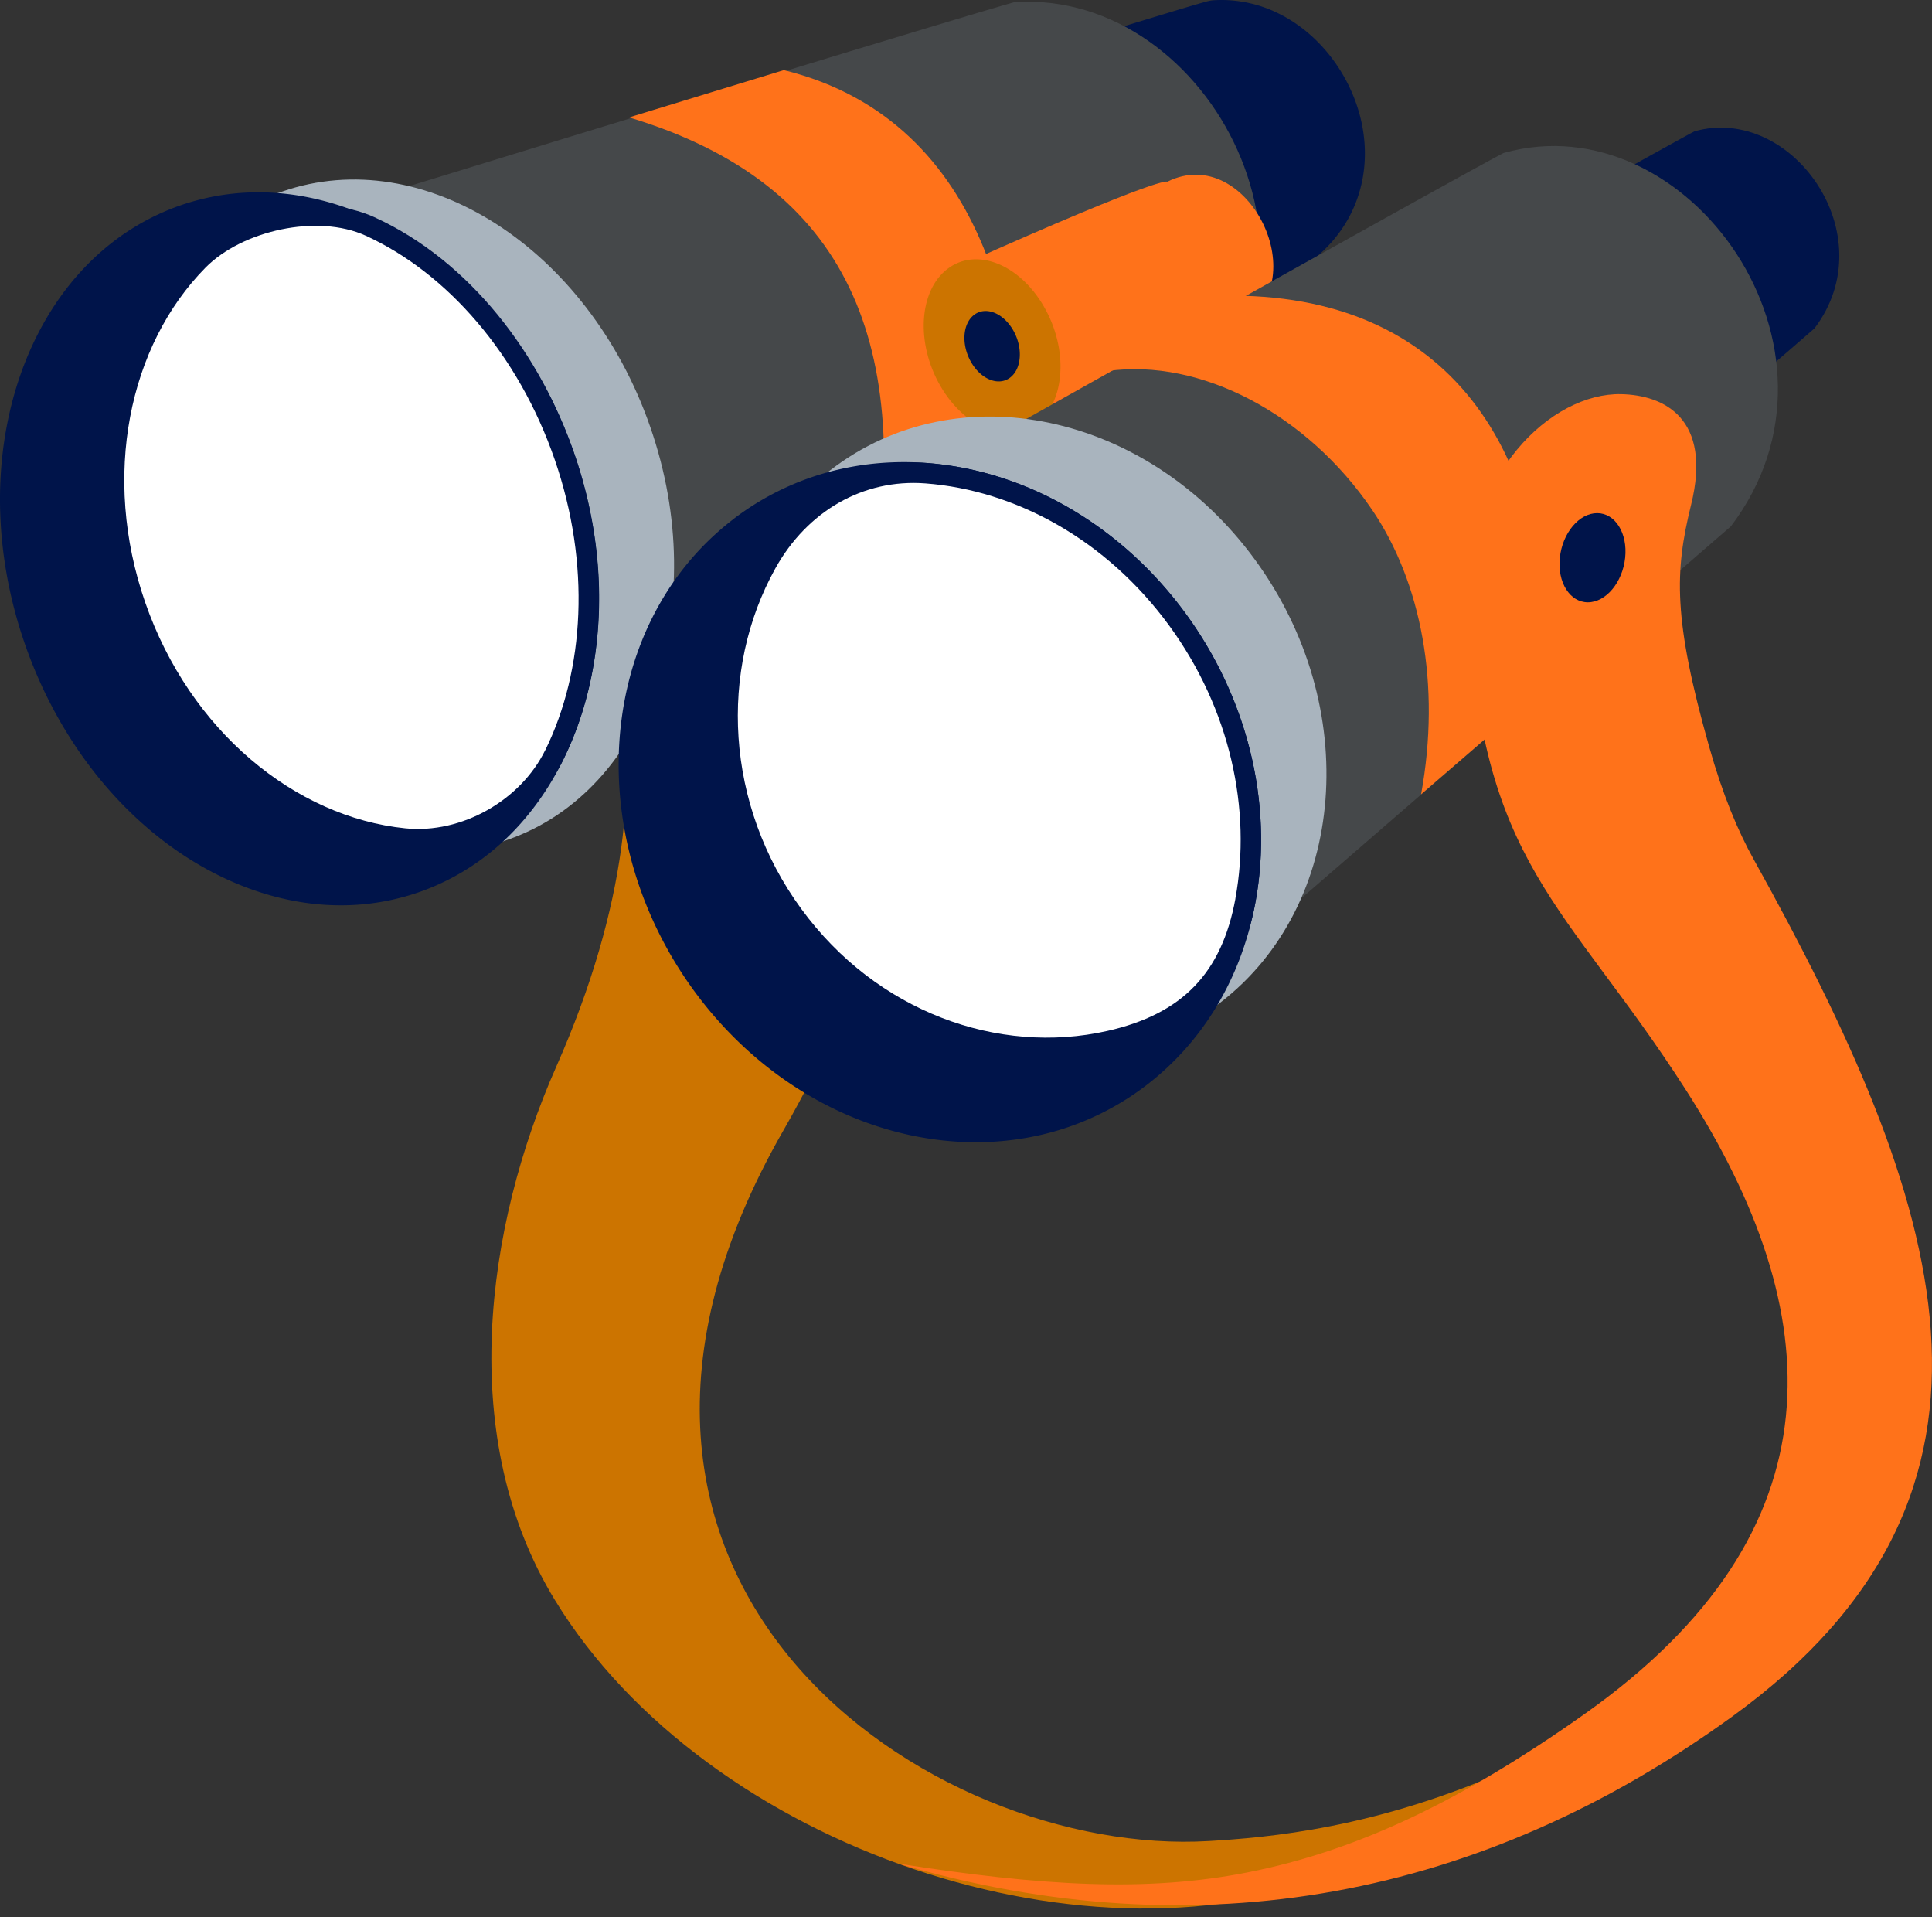
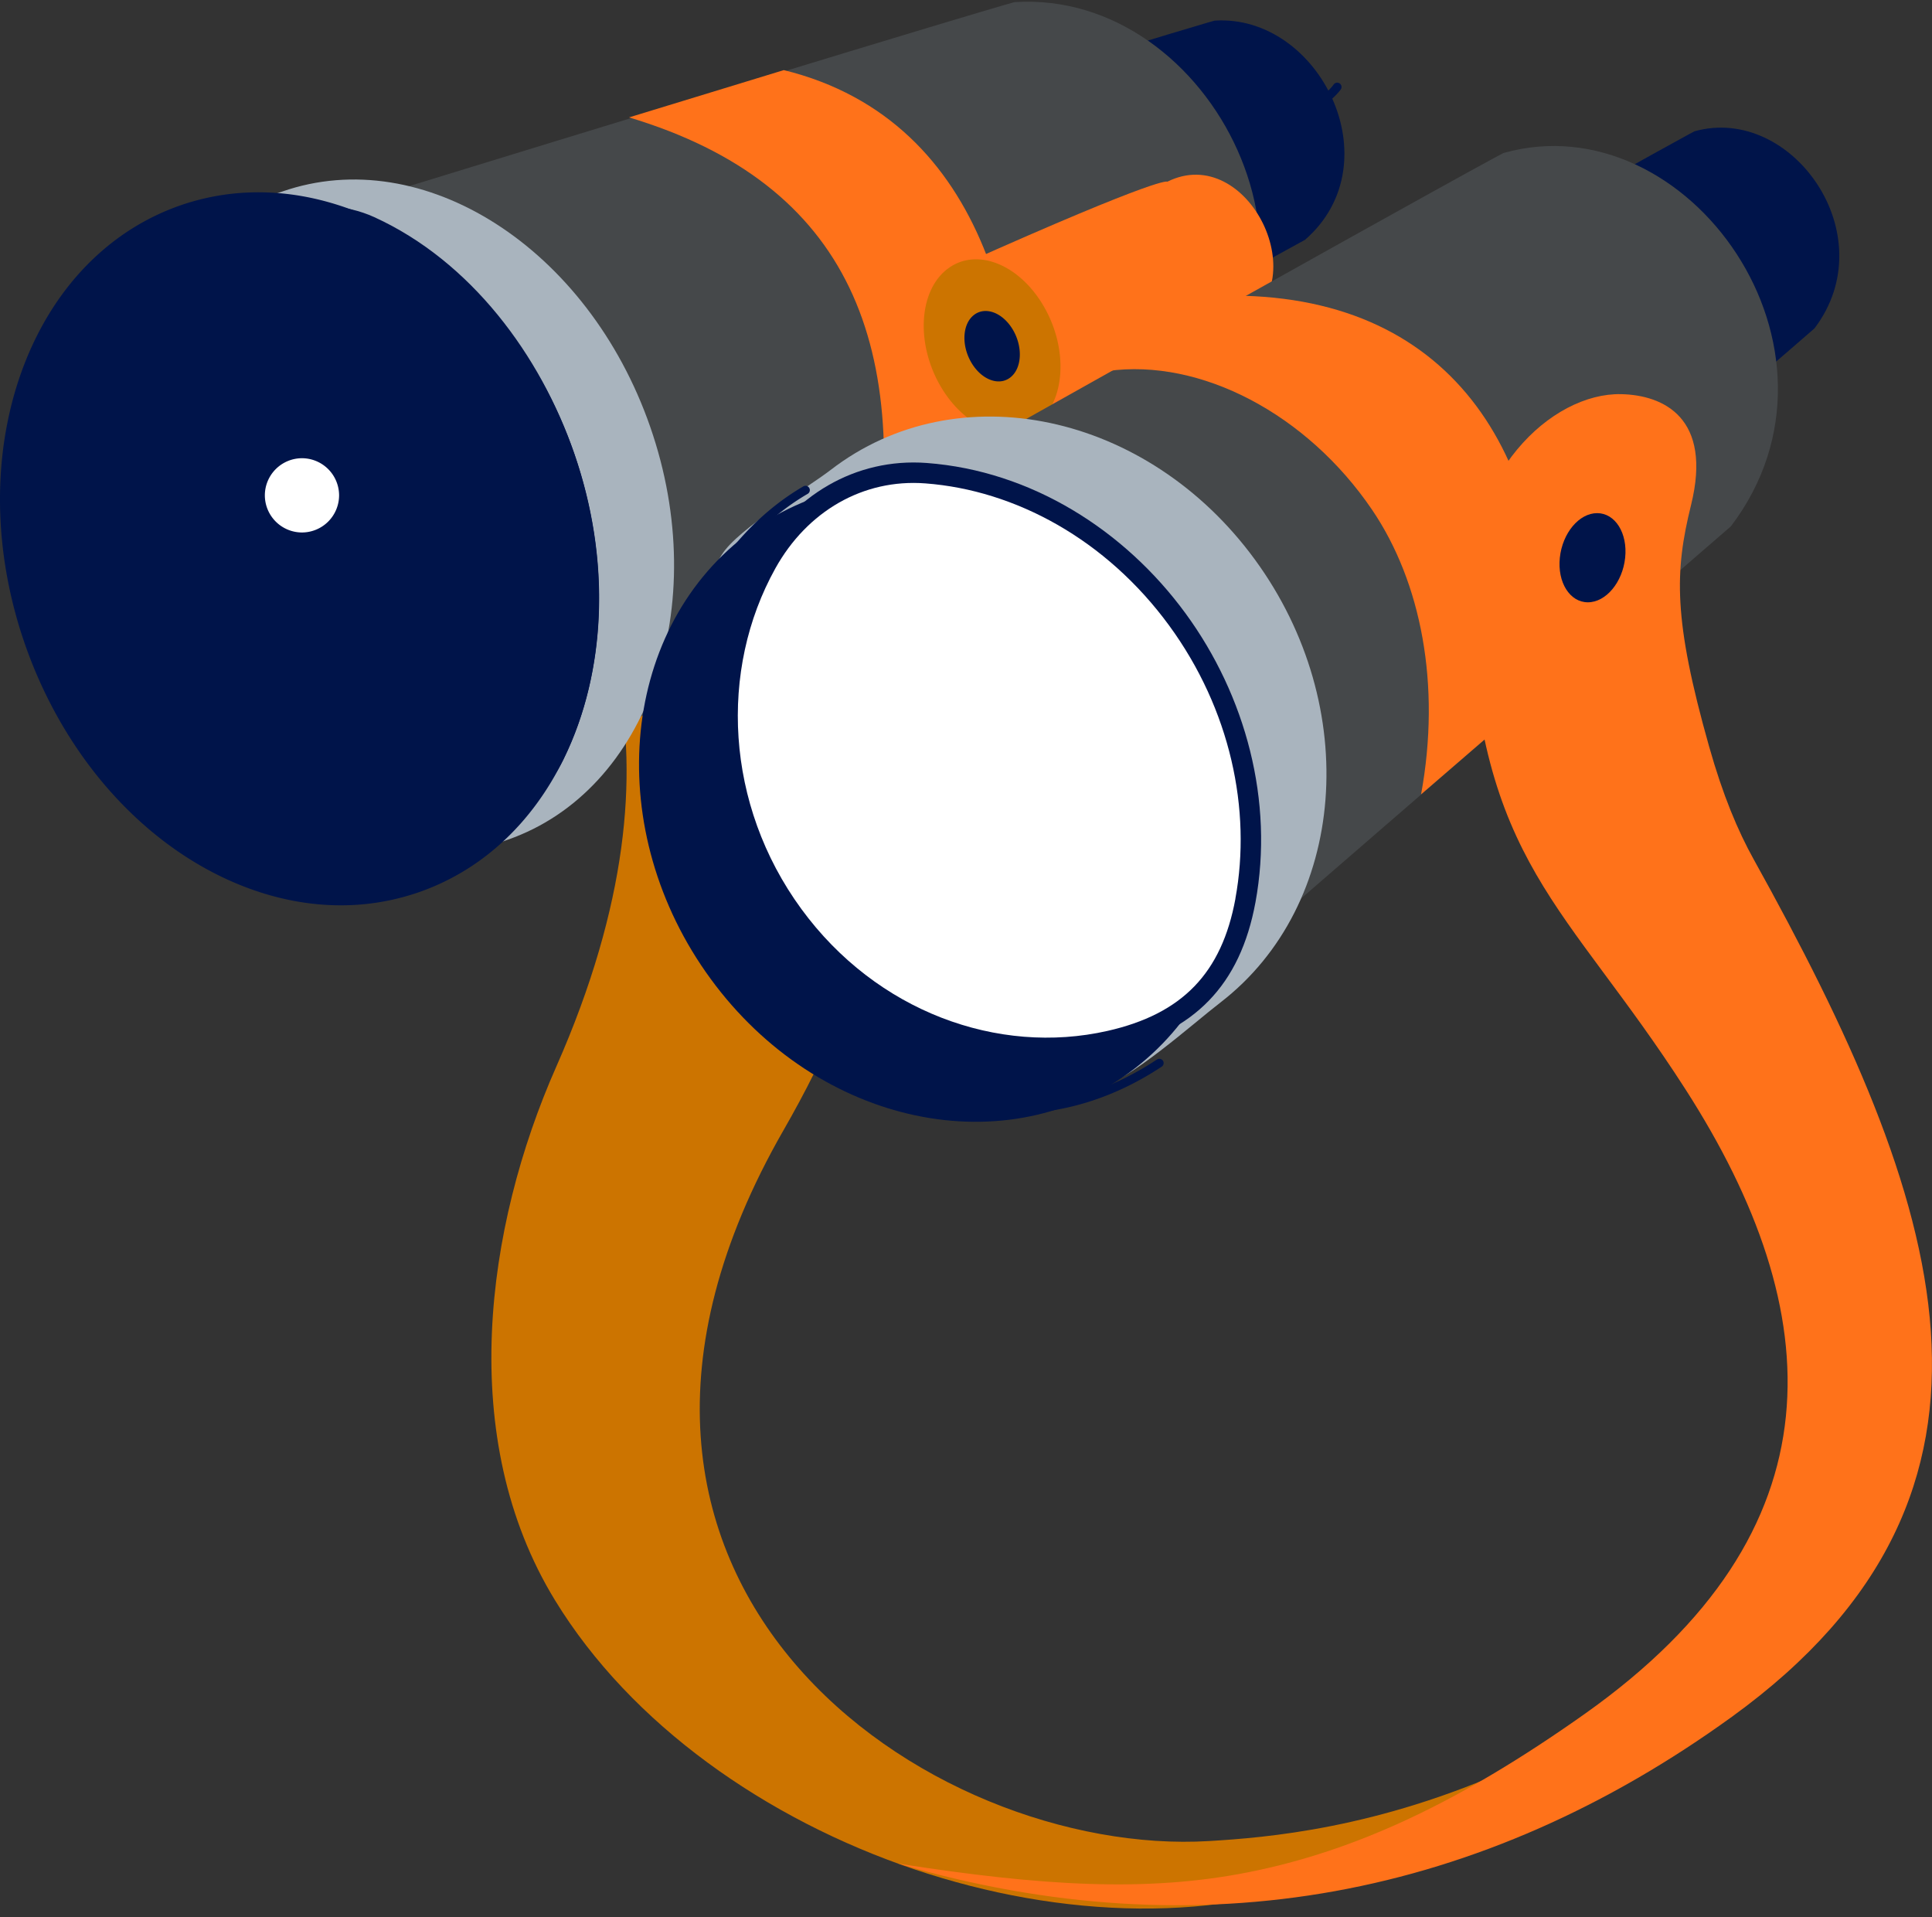
<svg xmlns="http://www.w3.org/2000/svg" width="127" height="126" fill="none">
  <rect width="100%" height="100%" fill="#333333" stroke="none" />
  <path fill="#CC7400" fill-rule="evenodd" d="M33.586 32.224c5.308 4.076 12.438 16.485 2.976 37.887-4.657 10.53-6.59 24.415-.079 35.056 9.986 16.329 35.543 24.901 52.115 17.681.606-1.69 10.418-4.863 10.868-6.701-8.935 4.043-16.238 4.62-19.993 4.846-18.245 1.096-45.15-16.774-27.976-46.703 5.779-10.064 9.063-20.508 2.799-32.9-9.364-18.518-18.596-17.244-20.71-9.166Z" clip-rule="evenodd" />
-   <path fill="#00144A" fill-rule="evenodd" d="M79.783.016a8.407 8.407 0 0 1 4.188.833c1.966.943 3.552 2.592 4.558 4.517 2.015 3.87 1.529 8.453-1.859 11.403a1.335 1.335 0 0 1-.235.165l-26.5 14.544a1.3 1.3 0 0 1-1.24.025 1.307 1.307 0 0 1-.73-1.006L54.787 8.766a1.335 1.335 0 0 1 .932-1.476C62.606 5.176 69.492 3.054 76.387.964c.886-.268 1.773-.54 2.659-.791.243-.07.486-.144.737-.157Z" clip-rule="evenodd" />
  <path fill="#00144A" fill-rule="evenodd" d="M56.11 8.576c23.54-7.23 23.738-7.221 23.738-7.221 6.875-.437 11.763 9.33 5.94 14.404L59.286 30.303 56.109 8.571v.005Z" clip-rule="evenodd" />
  <path fill="#45484A" fill-rule="evenodd" d="M21.734 13.814C66.327.119 66.702.139 66.702.139c13.02-.828 22.28 17.668 11.243 27.284l-50.193 27.55-6.018-41.16Z" clip-rule="evenodd" />
  <path fill="#FF721A" fill-rule="evenodd" d="M41.352 7.715c3.94-1.204 7.303-2.234 10.171-3.108 13.592 3.339 16.259 17.99 15.385 29.147l-9.623 5.283c2.843-16.312-1.422-26.962-15.933-31.322Z" clip-rule="evenodd" />
  <path fill="#FF721A" fill-rule="evenodd" d="M63.107 17.453c13.453-6.017 13.626-5.51 13.626-5.51 5.291-2.642 9.957 6.8 4.59 9.528l-13.192 6.714-5.024-10.736v.004Z" clip-rule="evenodd" />
  <path fill="#CC7400" fill-rule="evenodd" d="M62.275 17.676c-1.88 1.443-2.081 4.888-.458 7.69 1.624 2.807 4.464 3.907 6.343 2.465 1.875-1.442 2.081-4.888.458-7.69-1.624-2.807-4.464-3.911-6.34-2.465h-.003Z" clip-rule="evenodd" />
  <path fill="#A9B4BE" fill-rule="evenodd" d="M18.559 12.587c-1.83.635-6.582 1.566-7.991 2.827-5.733 5.123-4.67 14.866-1.39 24.312 3.162 9.088 7.893 17.17 15.27 18.035 2.172.255 6.809-1.838 8.919-2.572 9.269-3.223 13.469-15.372 9.376-27.135-4.088-11.762-14.92-18.69-24.188-15.467h.004Z" clip-rule="evenodd" />
  <path fill="#00144A" fill-rule="evenodd" d="M11.846 13.501a15.59 15.59 0 0 1 4.575-.853c4.612-.165 9.075 1.694 12.636 4.546 4.039 3.235 6.994 7.731 8.688 12.599 1.694 4.867 2.16 10.225 1.001 15.27-1.026 4.462-3.35 8.658-7.088 11.403a15.685 15.685 0 0 1-4.117 2.168c-1.476.51-3.013.8-4.575.853-4.612.165-9.075-1.694-12.636-4.546-4.04-3.235-6.994-7.732-8.688-12.599C-.052 37.475-.522 32.117.64 27.072c1.027-4.463 3.351-8.658 7.09-11.403a15.68 15.68 0 0 1 4.116-2.168Z" clip-rule="evenodd" />
-   <path fill="#00144A" fill-rule="evenodd" d="M12.287 14.767C3.018 17.99-1.182 30.14 2.91 41.902c4.092 11.766 14.92 18.69 24.188 15.467 9.269-3.223 13.469-15.372 9.376-27.139-4.092-11.762-14.92-18.69-24.188-15.467v.004Z" clip-rule="evenodd" />
  <path fill="#00144A" fill-rule="evenodd" d="M37.053 49.88c-1.875 3.825-6.29 6.323-10.534 5.894-4.052-.412-7.827-2.221-10.905-4.85-3.38-2.886-5.873-6.702-7.328-10.89-2.72-7.826-1.735-17.305 4.274-23.388 2.814-2.852 8.358-4.06 12.038-2.378 6.343 2.893 10.922 9.059 13.147 15.53 1.17 3.4 1.752 7.01 1.607 10.603-.127 3.264-.857 6.537-2.3 9.475v.004Z" clip-rule="evenodd" />
-   <path fill="#fff" fill-rule="evenodd" d="M35.849 49.29c2.584-5.266 2.98-12.22.626-19.056-2.394-6.953-7.093-12.307-12.438-14.747-3.165-1.446-8.11-.35-10.53 2.102-5.04 5.107-6.845 13.708-3.96 22.008 2.93 8.433 9.854 14.108 17.103 14.841 3.701.375 7.575-1.838 9.195-5.147h.004Z" clip-rule="evenodd" />
  <path fill="#00144A" fill-rule="evenodd" d="M90.242 20.429c20.957-11.77 21.147-11.8 21.147-11.8 6.388-1.792 12.545 6.817 7.884 12.954L96.709 41.118l-6.467-20.693v.004Z" clip-rule="evenodd" />
  <path fill="#45484A" fill-rule="evenodd" d="M58.79 32.398c39.696-22.293 40.054-22.346 40.054-22.346 12.096-3.4 23.76 12.912 14.936 24.538L71.038 71.591 58.789 32.398Z" clip-rule="evenodd" />
  <path fill="#FF721A" fill-rule="evenodd" d="M72.809 24.384c3.595-2.15 5.963-3.378 8.965-4.945 14.449.414 20.504 11.437 19.755 25.758l-8.114 7.006c1.324-7.218-.007-13.957-3.212-18.687-4.28-6.313-11.294-9.985-17.394-9.132Z" clip-rule="evenodd" />
  <path fill="#A9B4BE" fill-rule="evenodd" d="M54.614 30.876c-1.645 1.266-6.096 3.87-7.163 5.572-4.344 6.932-.783 15.781 4.892 23.541 5.46 7.468 12.22 13.415 19.729 11.565 2.213-.544 6.252-4.208 8.148-5.667 8.325-6.413 9.343-19.444 2.27-29.113-7.072-9.669-19.551-12.306-27.876-5.898Z" clip-rule="evenodd" />
-   <path fill="#00144A" fill-rule="evenodd" d="M48.163 34.15a18.05 18.05 0 0 1 7.37-3.384c4.055-.845 8.279-.305 12.083 1.29 4.138 1.735 7.678 4.649 10.32 8.259 2.831 3.87 4.583 8.477 4.908 13.275.301 4.442-.647 8.96-3.004 12.767a18.492 18.492 0 0 1-4.439 4.93 18.049 18.049 0 0 1-7.369 3.383c-4.055.845-8.28.305-12.084-1.29-4.137-1.735-7.678-4.649-10.32-8.259-2.83-3.874-4.582-8.477-4.908-13.275-.3-4.442.647-8.96 3.005-12.768a18.475 18.475 0 0 1 4.438-4.925v-.004Z" clip-rule="evenodd" />
  <path fill="#00144A" fill-rule="evenodd" d="M48.981 35.212c-8.325 6.413-9.343 19.445-2.27 29.113 7.067 9.67 19.55 12.307 27.876 5.898 8.325-6.413 9.343-19.444 2.27-29.113-7.072-9.669-19.55-12.306-27.876-5.898Z" clip-rule="evenodd" />
  <path fill="#00144A" fill-rule="evenodd" d="M82.528 59.297c-1.005 5.457-4.03 8.536-9.433 9.76-8.23 1.862-16.589-1.814-21.505-8.532-4.715-6.445-5.865-15.084-2.519-22.403.223-.482.462-.96.722-1.426 2.275-4.084 6.408-6.623 11.131-6.269 6.854.516 12.999 4.406 17.013 9.892 3.96 5.415 5.811 12.339 4.591 18.982v-.004Z" clip-rule="evenodd" />
  <path fill="#fff" fill-rule="evenodd" d="M81.207 59.06c1.076-5.845-.326-12.443-4.352-17.95-4.134-5.65-10.11-8.897-16.028-9.342-4.089-.31-7.769 1.83-9.858 5.584-3.718 6.677-3.306 15.53 1.706 22.383 4.933 6.747 12.928 9.644 20.124 8.016 4.921-1.113 7.513-3.804 8.412-8.692h-.004Z" clip-rule="evenodd" />
  <path fill="#fff" fill-rule="evenodd" d="M55.228 51.833c.276-13.938 16.428-15.405 19.807-3.528.94 3.306.28 7.67-2.164 10.572-3.56 4.228-17.898 5.708-17.643-7.044Z" clip-rule="evenodd" />
-   <path fill="#fff" fill-rule="evenodd" d="M62.02 50.173a2.445 2.445 0 0 0 2.44-2.44 2.445 2.445 0 0 0-2.44-2.44 2.445 2.445 0 0 0-2.44 2.44 2.445 2.445 0 0 0 2.44 2.44ZM13.062 36.655c.276-13.939 16.428-15.406 19.807-3.528.94 3.305.28 7.67-2.163 10.571-3.561 4.228-17.9 5.708-17.648-7.043h.004Z" clip-rule="evenodd" />
  <path fill="#fff" fill-rule="evenodd" d="M19.85 34.994a2.445 2.445 0 0 0 2.44-2.44 2.445 2.445 0 0 0-2.44-2.44 2.445 2.445 0 0 0-2.44 2.44 2.445 2.445 0 0 0 2.44 2.44Z" clip-rule="evenodd" />
  <path fill="#00144A" fill-rule="evenodd" d="M64.027 20.696c-.762.585-.845 1.978-.185 3.116.66 1.137 1.809 1.582 2.567.997.759-.585.845-1.978.186-3.116-.66-1.137-1.805-1.582-2.568-.997ZM16.771 13.419a.28.28 0 0 1 .334.218.28.28 0 0 1-.218.334c-3.895.816-7.139 3.235-9.447 6.425-2.489 3.445-3.89 7.785-3.849 11.989.033 3.511.96 7.192 2.535 10.617 1.607 3.499 3.894 6.726 6.594 9.223 2.914 2.695 6.306 4.546 9.858 4.974 3.14.38 6.413-.35 9.582-2.6a.284.284 0 1 1 .33.462c-3.297 2.336-6.701 3.099-9.978 2.699-3.672-.445-7.175-2.35-10.175-5.127-2.758-2.551-5.086-5.84-6.726-9.405-1.608-3.495-2.552-7.253-2.589-10.847-.04-4.328 1.397-8.787 3.957-12.327 2.386-3.297 5.745-5.799 9.788-6.648l.004.013ZM52.809 31.965a.283.283 0 1 1 .284.49c-2.766 1.612-5.003 4.097-6.561 6.986-1.616 3-2.498 6.43-2.465 9.776.041 4.253 1.57 8.622 4.084 12.422 2.098 3.169 4.88 5.938 8.054 7.908 3.165 1.962 6.721 3.124 10.377 3.091 3.14-.032 6.36-.947 9.47-3.008a.284.284 0 0 1 .392.078.284.284 0 0 1-.078.392c-3.21 2.122-6.532 3.07-9.78 3.099-3.767.037-7.426-1.158-10.678-3.173-3.244-2.012-6.087-4.839-8.226-8.074-2.572-3.886-4.134-8.366-4.175-12.73-.033-3.442.87-6.97 2.53-10.053 1.603-2.98 3.92-5.543 6.776-7.208l-.004.004ZM81.722 9.437a.279.279 0 0 1-.35-.19.278.278 0 0 1 .193-.35c4.793-1.413 6.096-3.33 6.1-3.338a.284.284 0 1 1 .465.326c-.004.004-1.417 2.085-6.404 3.556l-.004-.004Z" clip-rule="evenodd" />
  <path fill="#FF721A" fill-rule="evenodd" d="M59.04 122.475c19.877 5.832 38.423 2.209 54.805-9.648 20.52-14.85 13.877-33.956 1.434-56.351-1.042-1.875-2.027-4.212-2.934-7.427-2.362-8.362-2.263-11.494-1.183-15.863 1.414-5.72-1.805-7.22-4.587-7.282-4.575-.107-10.357 5.255-10.023 13.72.684 17.194 6.371 19.704 14.251 31.977 9.397 14.631 10.394 28.986-6.631 41.036-8.234 5.828-15.072 9.01-22.119 10.407-6.668 1.323-13.572.906-23.022-.569h.008Z" clip-rule="evenodd" />
  <path fill="#00144A" fill-rule="evenodd" d="M104.988 33.723c-1.187 0-2.283 1.31-2.452 2.93-.169 1.616.655 2.93 1.842 2.93s2.283-1.31 2.452-2.93c.169-1.616-.655-2.93-1.842-2.93Z" clip-rule="evenodd" />
</svg>